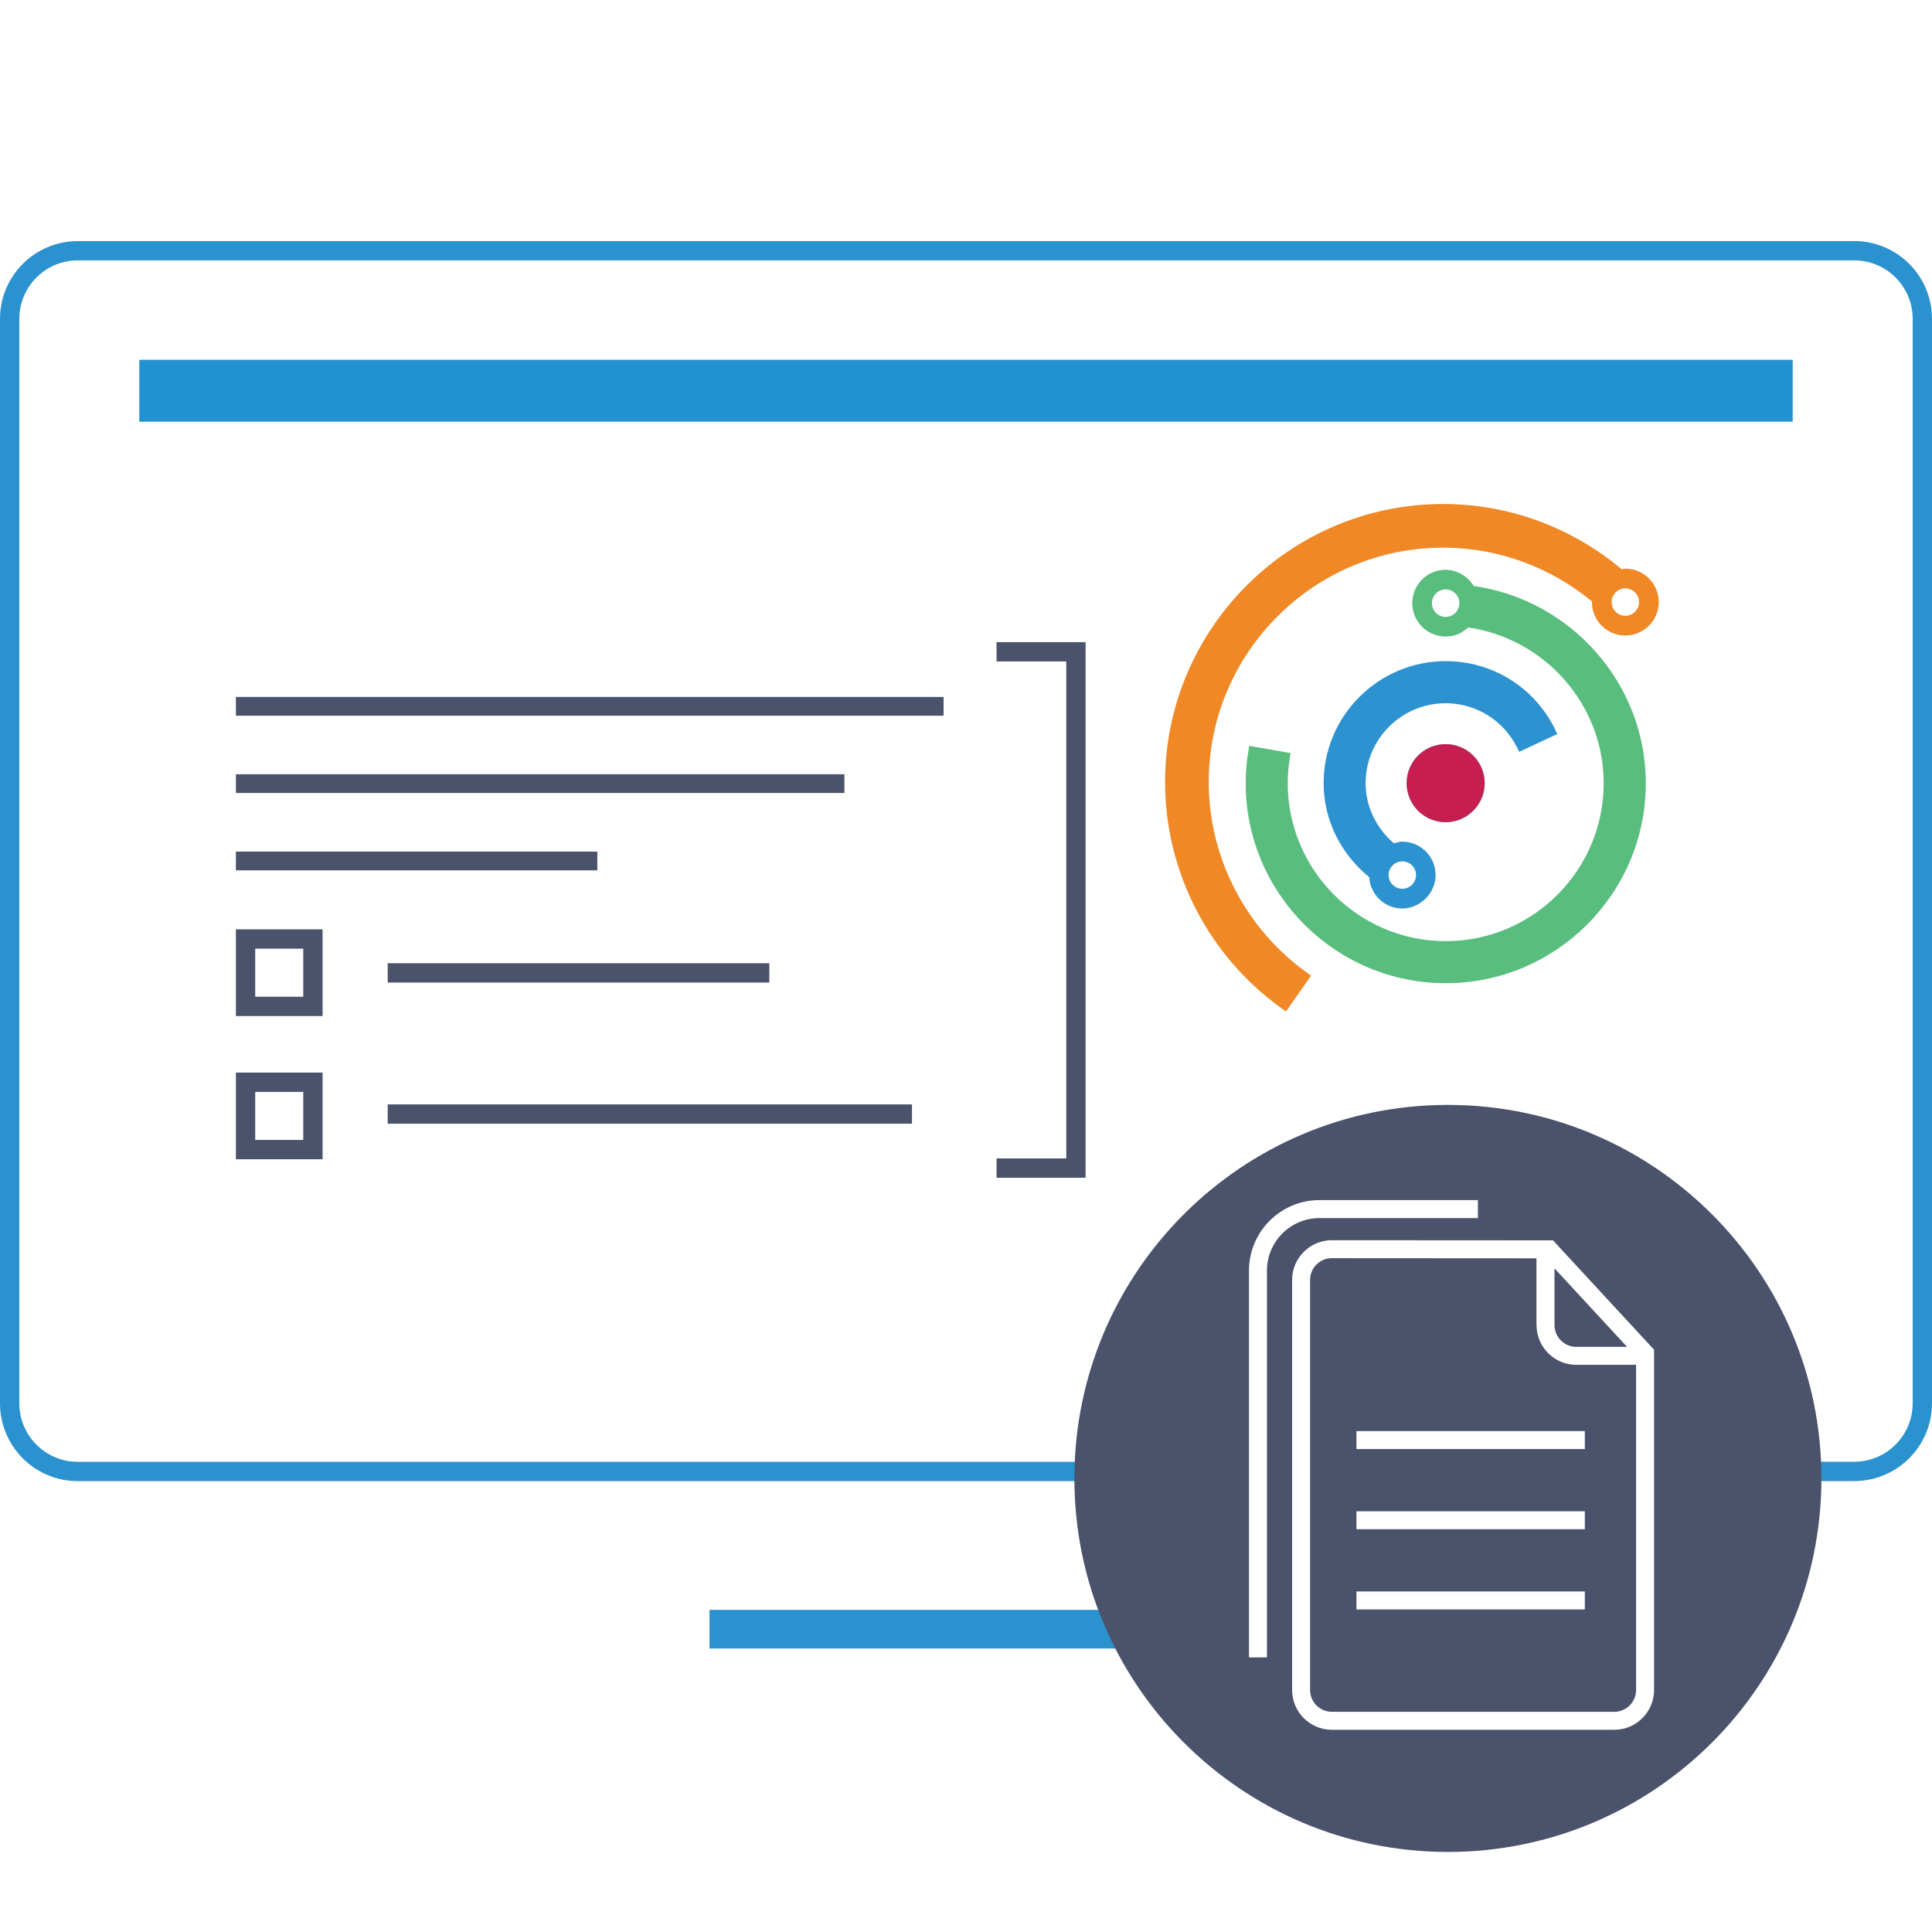
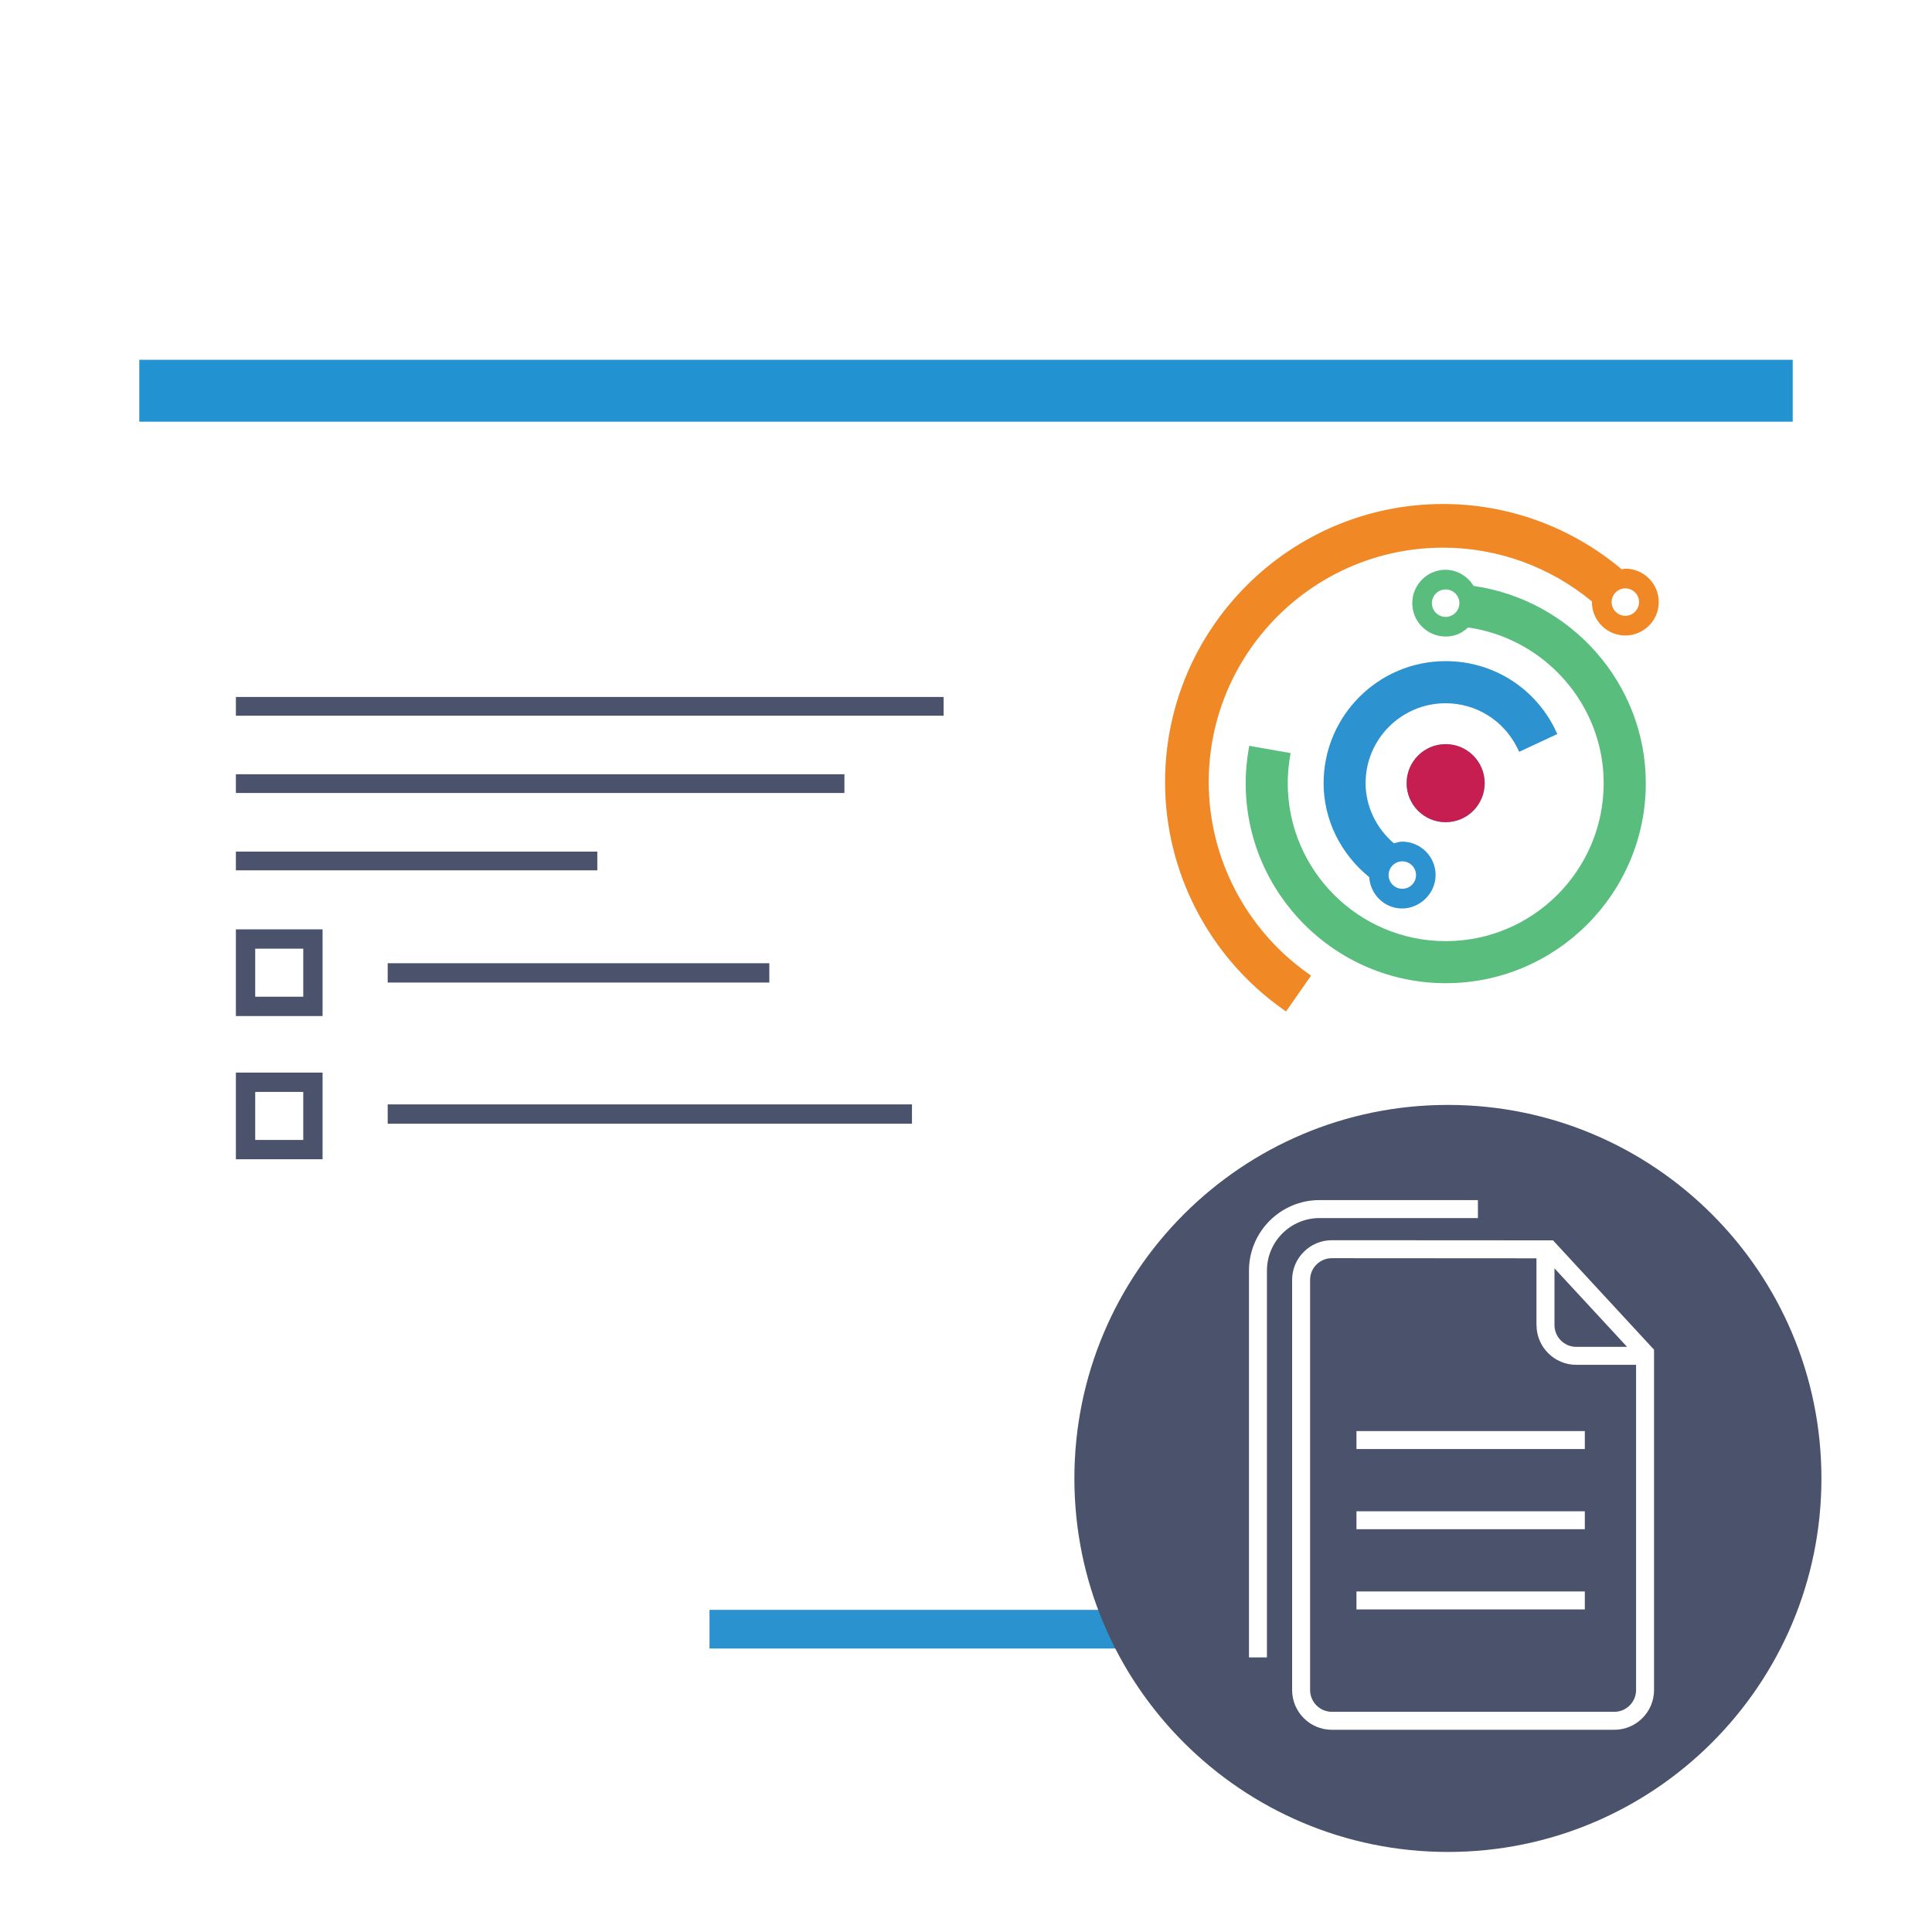
<svg xmlns="http://www.w3.org/2000/svg" id="Layer_3" data-name="Layer 3" viewBox="0 0 300 300">
  <defs>
    <style>
      .cls-1 {
        stroke: #2b92d0;
        stroke-width: 6px;
      }

      .cls-1, .cls-2, .cls-3 {
        fill: none;
        stroke-miterlimit: 10;
      }

      .cls-4 {
        fill: #46c6ea;
      }

      .cls-4, .cls-5, .cls-6, .cls-7, .cls-8, .cls-9, .cls-10, .cls-11 {
        stroke-width: 0px;
      }

      .cls-5 {
        fill: #f08825;
      }

      .cls-6 {
        fill: #2292d0;
      }

      .cls-7 {
        fill: #58bd7d;
      }

      .cls-8 {
        fill: #2b92d0;
      }

      .cls-9 {
        fill: #2c92d0;
      }

      .cls-2 {
        stroke-width: 2.91px;
      }

      .cls-2, .cls-3 {
        stroke: #4a536b;
      }

      .cls-10 {
        fill: #c71e52;
      }

      .cls-3 {
        stroke-width: 3px;
      }

      .cls-11 {
        fill: #4a536b;
      }
    </style>
  </defs>
  <line class="cls-1" x1="110.17" y1="252.98" x2="189.83" y2="252.98" />
  <g>
    <circle class="cls-4" cx="224.48" cy="121.61" r="6.06" />
    <circle class="cls-10" cx="224.48" cy="121.61" r="6.06" />
    <path class="cls-7" d="M228.83,90.99c-1.19-1.93-3.49-2.98-5.78-2.32-2.75.79-4.34,3.67-3.55,6.42.79,2.75,3.67,4.34,6.42,3.55.81-.23,1.47-.68,2.05-1.21,11.91,1.72,21.05,11.98,21.05,24.18,0,13.53-11,24.53-24.53,24.53s-24.53-11.01-24.53-24.53c0-1.29.11-2.61.32-3.92l.12-.75-6.42-1.13-.13.77c-.28,1.66-.42,3.36-.42,5.03,0,17.12,13.94,31.06,31.07,31.06s31.06-13.94,31.06-31.06c0-15.46-11.61-28.47-26.72-30.62ZM225.07,95.71c-1.13.33-2.31-.33-2.64-1.46-.33-1.13.33-2.31,1.46-2.64s2.31.33,2.64,1.46c.33,1.13-.33,2.31-1.46,2.64Z" />
    <path class="cls-5" d="M252.38,88.3c-.2,0-.36.09-.55.11-7.77-6.53-17.55-10.15-27.74-10.15-23.81,0-43.18,19.37-43.18,43.18,0,13.93,6.79,27.07,18.15,35.17l.63.45,3.89-5.56-.62-.45c-9.56-6.84-15.27-17.91-15.27-29.61,0-20.07,16.33-36.4,36.4-36.4,8.46,0,16.61,2.98,23.12,8.36,0,.03-.02.06-.02.09,0,2.86,2.33,5.19,5.19,5.19s5.19-2.33,5.19-5.19-2.33-5.19-5.19-5.19ZM252.38,95.62c-1.18,0-2.13-.96-2.13-2.13s.96-2.13,2.13-2.13,2.13.96,2.13,2.13-.95,2.13-2.13,2.13Z" />
    <path class="cls-9" d="M241.49,113.27c-3.22-6.54-9.73-10.61-17.01-10.61-10.45,0-18.95,8.5-18.95,18.95,0,5.74,2.68,11.01,7.08,14.59.17,2.71,2.38,4.87,5.12,4.87s5.19-2.33,5.19-5.19-2.33-5.19-5.19-5.19c-.46,0-.86.15-1.29.26-2.73-2.35-4.39-5.72-4.39-9.34,0-6.85,5.57-12.41,12.42-12.41,4.71,0,8.97,2.63,11.1,6.87l.33.67,5.92-2.76-.35-.71ZM219.88,135.88c0,1.18-.96,2.13-2.13,2.13s-2.13-.96-2.13-2.13.95-2.13,2.13-2.13,2.13.96,2.13,2.13Z" />
  </g>
  <g>
    <line class="cls-2" x1="36.63" y1="109.68" x2="146.52" y2="109.68" />
    <line class="cls-2" x1="36.63" y1="121.68" x2="131.12" y2="121.68" />
    <line class="cls-2" x1="36.63" y1="133.69" x2="92.75" y2="133.69" />
  </g>
  <g>
    <line class="cls-3" x1="60.2" y1="151.07" x2="119.46" y2="151.07" />
    <line class="cls-3" x1="60.2" y1="172.99" x2="141.61" y2="172.99" />
  </g>
  <g>
    <path class="cls-11" d="M47.09,147.31v7.46h-7.46v-7.46h7.46M50.09,144.31h-13.46v13.46h13.46v-13.46h0Z" />
    <path class="cls-11" d="M47.09,169.55v7.46h-7.46v-7.46h7.46M50.09,166.55h-13.46v13.46h13.46v-13.46h0Z" />
  </g>
  <polygon class="cls-6" points="119.46 55.87 109.03 55.87 21.63 55.87 21.63 65.48 109.03 65.48 119.46 65.48 278.37 65.48 278.37 55.87 119.46 55.87" />
-   <path class="cls-8" d="M287.92,37.44H12.08C5.41,37.44,0,42.84,0,49.51v168.39C0,224.58,5.41,229.99,12.08,229.99h163.37v-3H12.08c-5.01,0-9.08-4.07-9.08-9.08V49.51c0-5.01,4.07-9.08,9.08-9.08h275.84c5.01,0,9.08,4.07,9.08,9.08v168.39c0,5.01-4.07,9.08-9.08,9.08h-15.06v3h15.06c6.67,0,12.08-5.41,12.08-12.08V49.51c0-6.67-5.41-12.08-12.08-12.08Z" />
-   <polyline class="cls-3" points="154.74 181.38 167.07 181.38 167.07 101.21 154.74 101.21" />
  <g>
    <path class="cls-11" d="M244.76,209.14h7.89l-11.27-12.19v8.81c0,1.86,1.52,3.38,3.38,3.38Z" />
    <path class="cls-11" d="M238.58,205.76v-10.37l-31.77-.02h0c-.9,0-1.75.35-2.39.99-.64.64-.99,1.49-.99,2.39v63.67c0,1.87,1.52,3.39,3.38,3.39h43.86c1.86,0,3.38-1.52,3.38-3.39v-50.49h-9.29c-3.4,0-6.17-2.77-6.17-6.17ZM246.09,249.91h-35.46v-2.79h35.46v2.79ZM246.09,237.46h-35.46v-2.79h35.46v2.79ZM246.09,225.01h-35.46v-2.79h35.46v2.79Z" />
    <path class="cls-11" d="M224.83,171.57c-32.03,0-58,25.97-58,58s25.97,58,58,58,58-25.97,58-58-25.97-58-58-58ZM196.73,197.3v60.06h-2.79v-60.06c0-6.04,4.91-10.95,10.95-10.95h24.6v2.79h-24.6c-4.5,0-8.16,3.66-8.16,8.16ZM256.84,262.42c0,3.41-2.77,6.18-6.17,6.18h-43.86c-3.41,0-6.17-2.77-6.17-6.18v-63.67c0-1.65.64-3.2,1.81-4.36,1.17-1.17,2.72-1.81,4.36-1.81h0l34.34.02,15.69,16.98v52.85Z" />
  </g>
</svg>